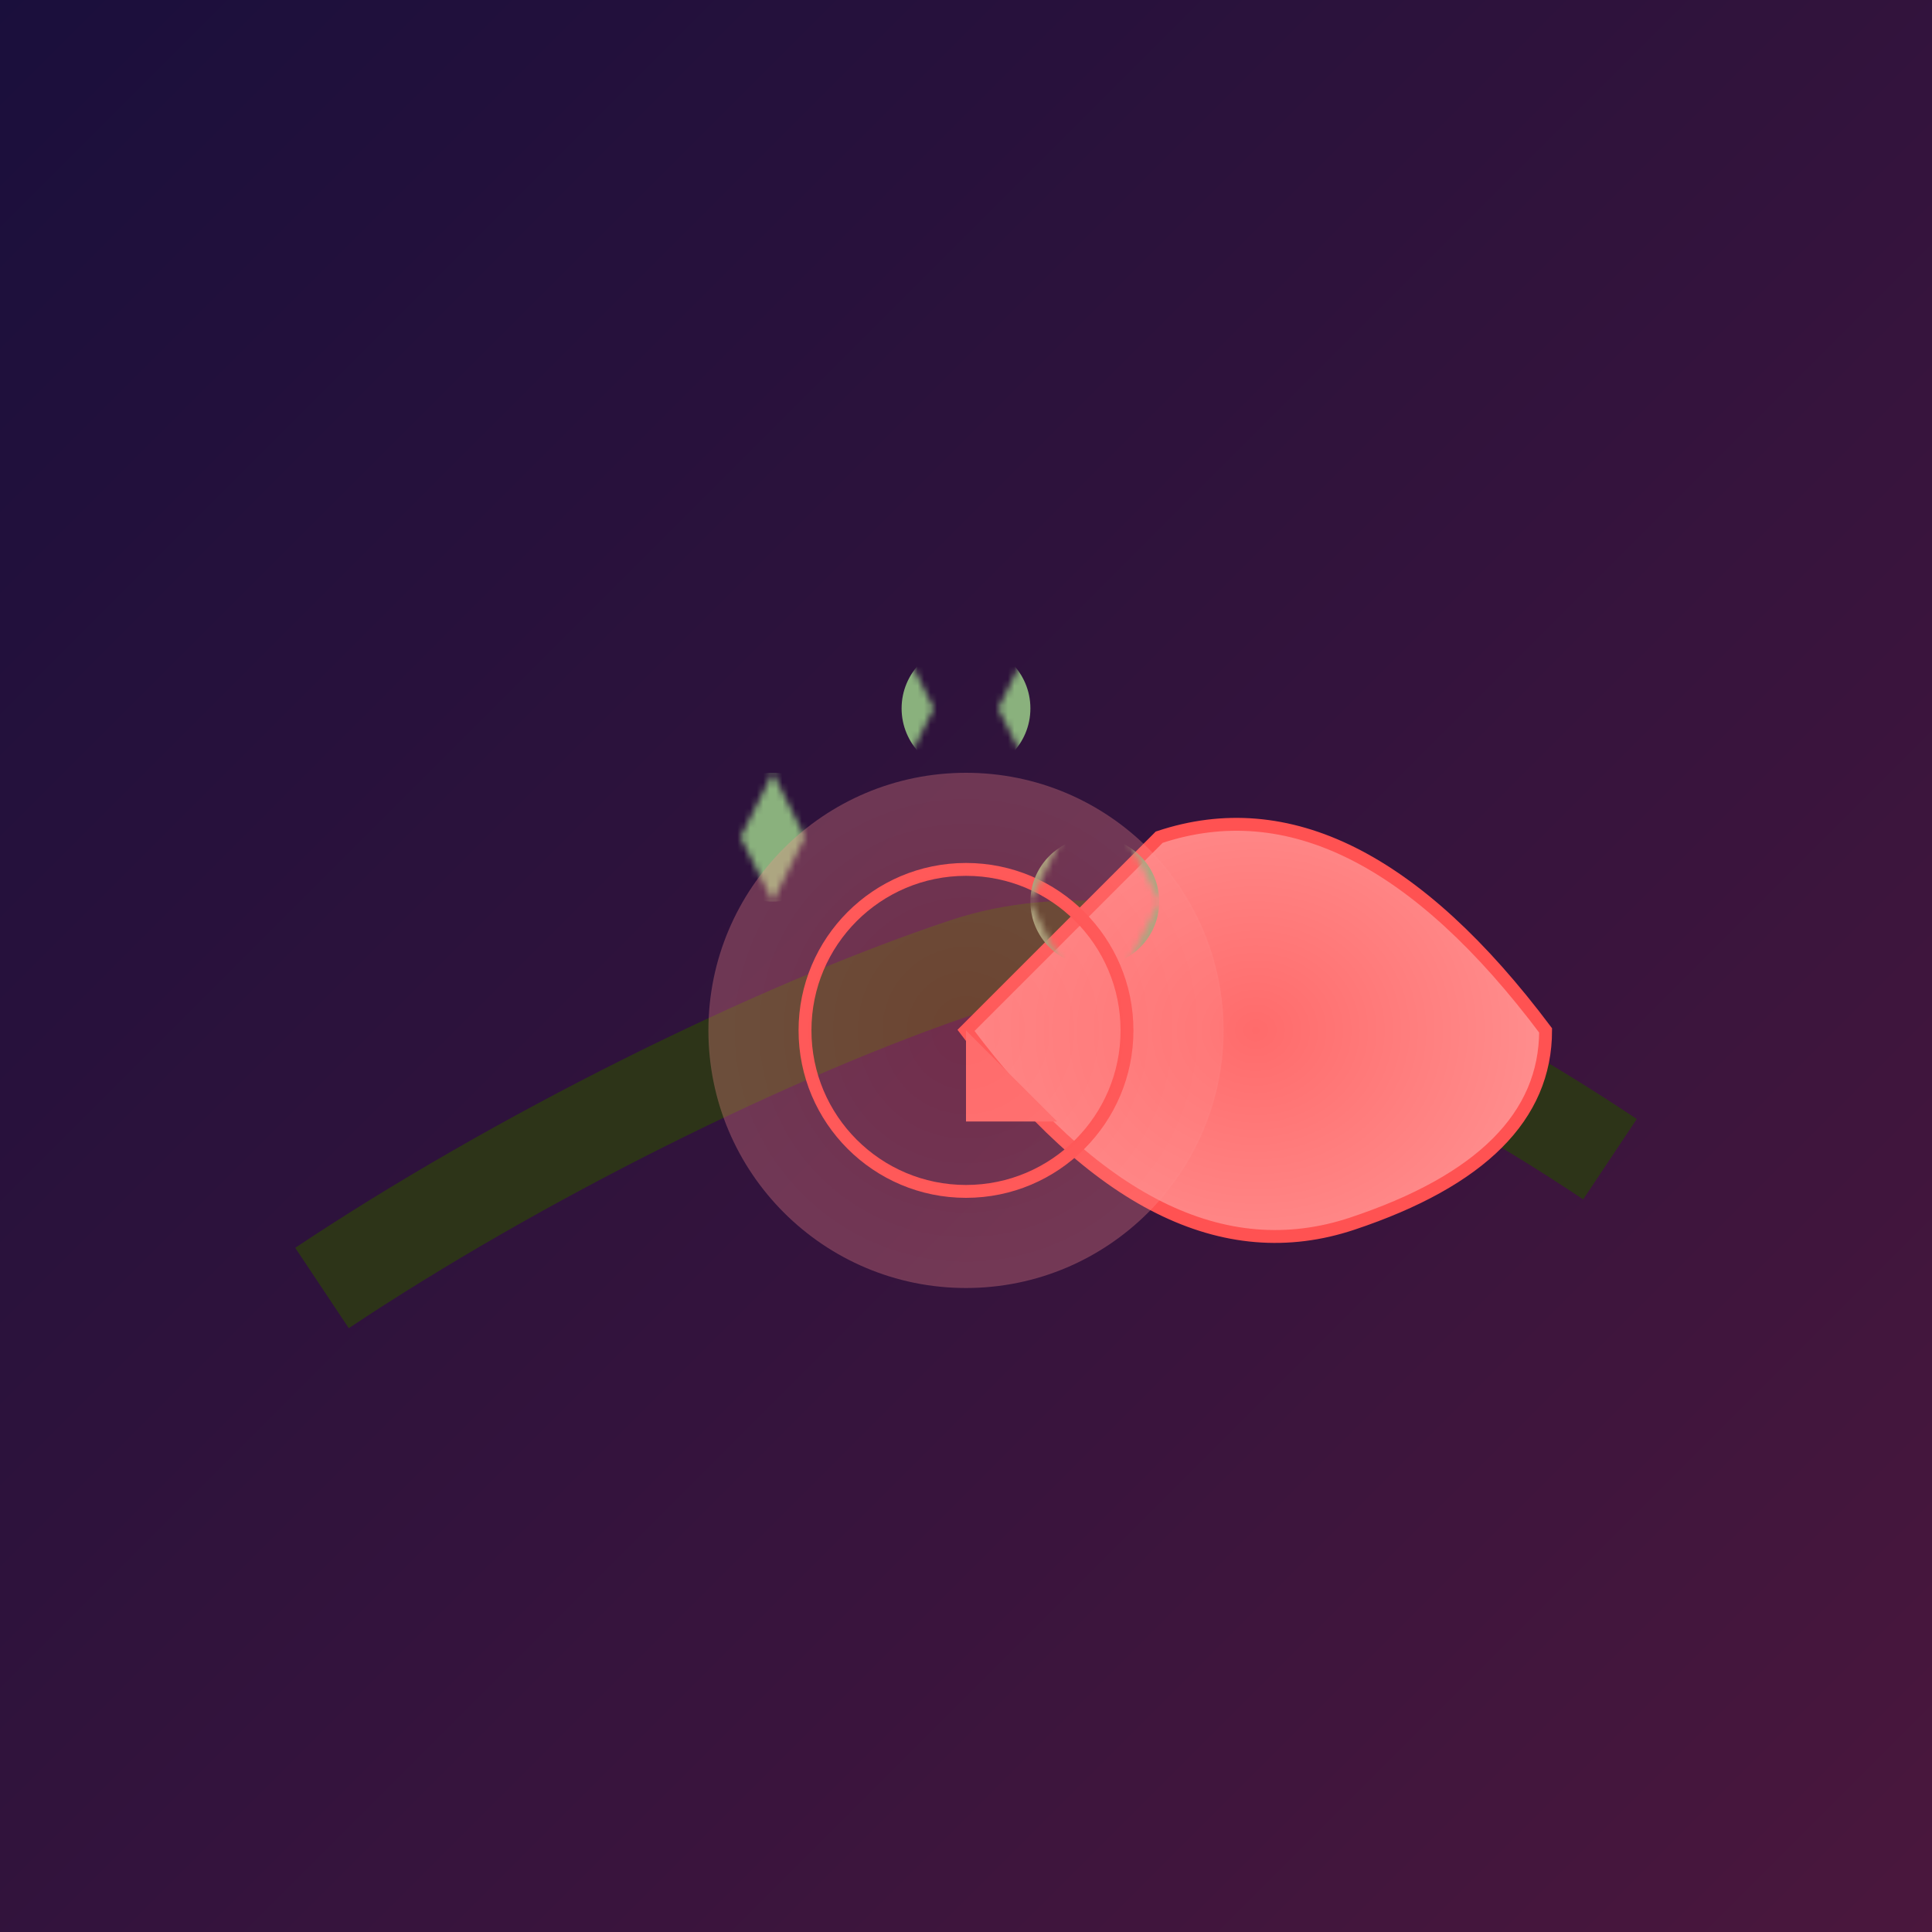
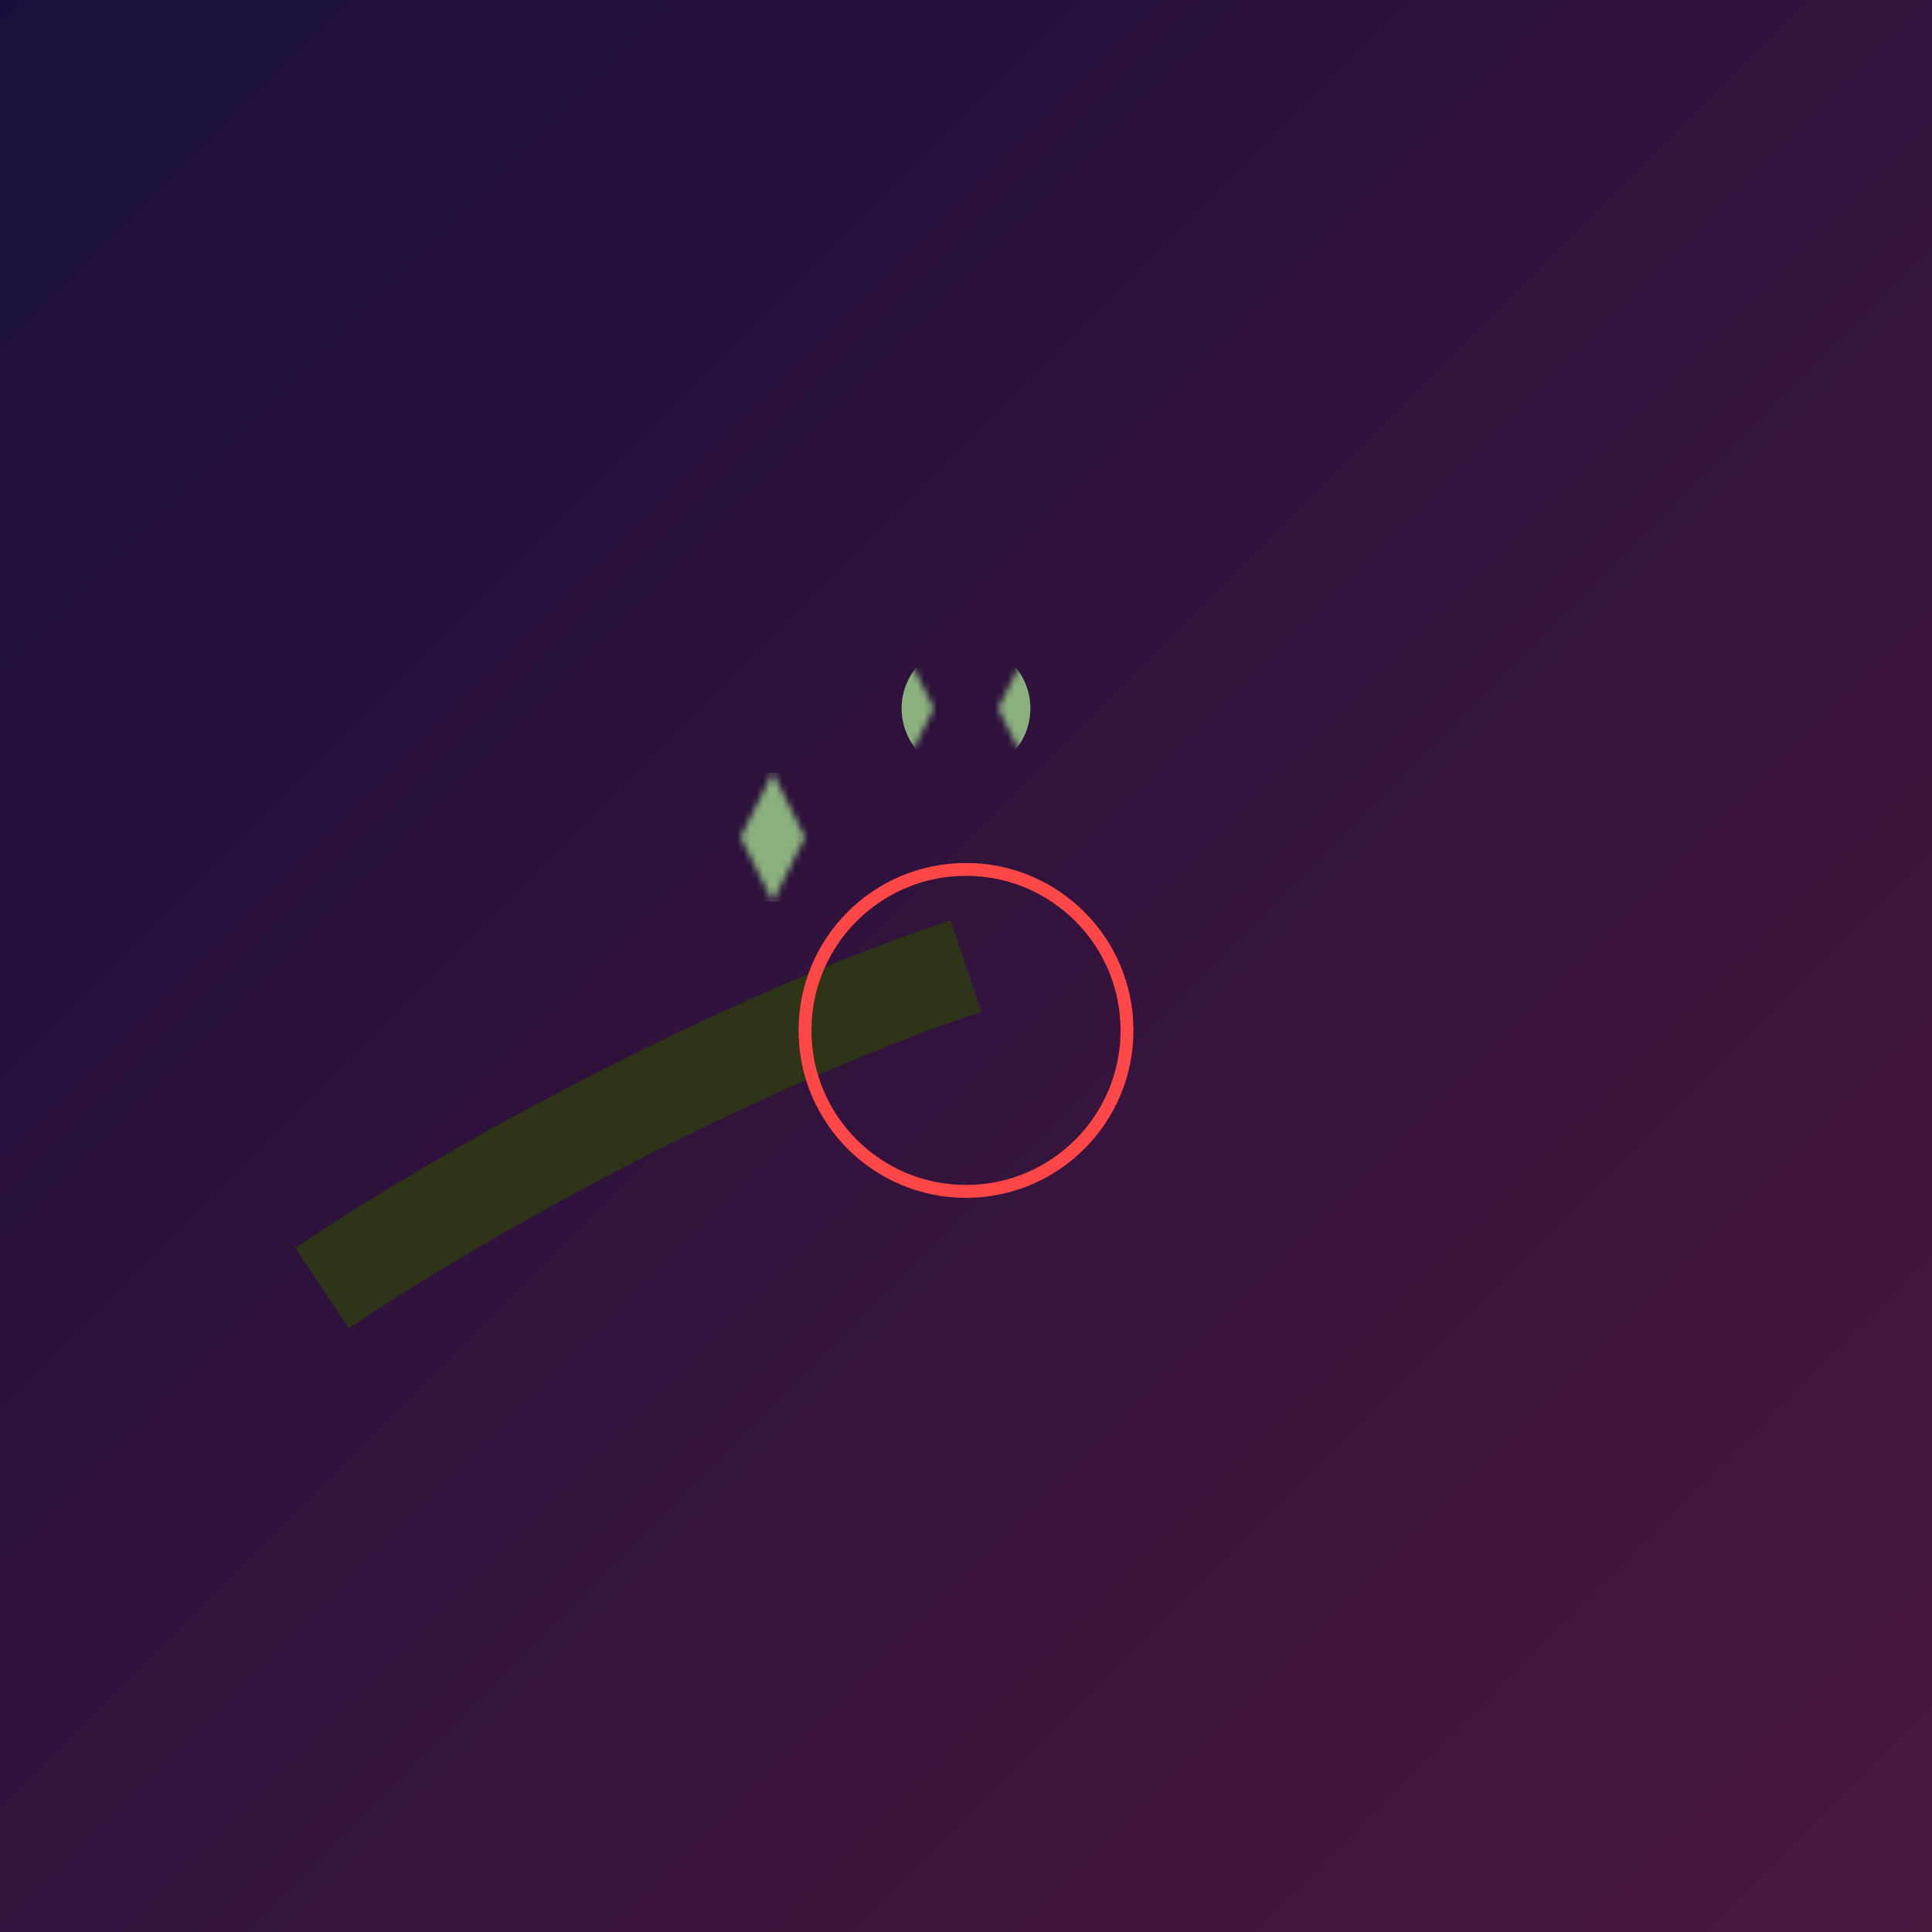
<svg xmlns="http://www.w3.org/2000/svg" viewBox="0 0 300 300">
  <defs>
    <linearGradient id="bgGradient" x1="0%" y1="0%" x2="100%" y2="100%">
      <stop offset="0%" style="stop-color:#1a0f3c;stop-opacity:1" />
      <stop offset="100%" style="stop-color:#4a173d;stop-opacity:1" />
    </linearGradient>
    <radialGradient id="clockGradient">
      <stop offset="0%" style="stop-color:#ff6b6b;stop-opacity:1" />
      <stop offset="100%" style="stop-color:#ff8e8e;stop-opacity:1" />
    </radialGradient>
    <pattern id="leafPattern" x="0" y="0" width="20" height="20" patternUnits="userSpaceOnUse">
      <path d="M10 0 L15 10 L10 20 L5 10 Z" fill="#8ab17d" />
    </pattern>
  </defs>
  <rect width="300" height="300" fill="url(#bgGradient)" />
-   <path d="M50 200 C80 180, 120 160, 150 150 S220 160, 250 180" stroke="#2d3418" stroke-width="15" fill="none" />
+   <path d="M50 200 C80 180, 120 160, 150 150 " stroke="#2d3418" stroke-width="15" fill="none" />
  <g transform="translate(150,160)">
-     <path d="M0 0 Q30 40, 60 30 T90 0 Q60 -40, 30 -30 Z" fill="url(#clockGradient)" stroke="#ff5252" stroke-width="2" />
    <circle cx="0" cy="0" r="25" fill="none" stroke="#ff4747" stroke-width="2" />
-     <path d="M0 0 L10 10 L20 0 Z" transform="rotate(45)" fill="#ff6b6b" />
  </g>
  <g transform="translate(150,160)">
    <circle cx="-30" cy="-30" r="10" fill="url(#leafPattern)" />
-     <circle cx="20" cy="-20" r="10" fill="url(#leafPattern)" />
    <circle cx="0" cy="-50" r="10" fill="url(#leafPattern)" />
  </g>
-   <circle cx="150" cy="160" r="40" fill="url(#clockGradient)" opacity="0.3" />
</svg>